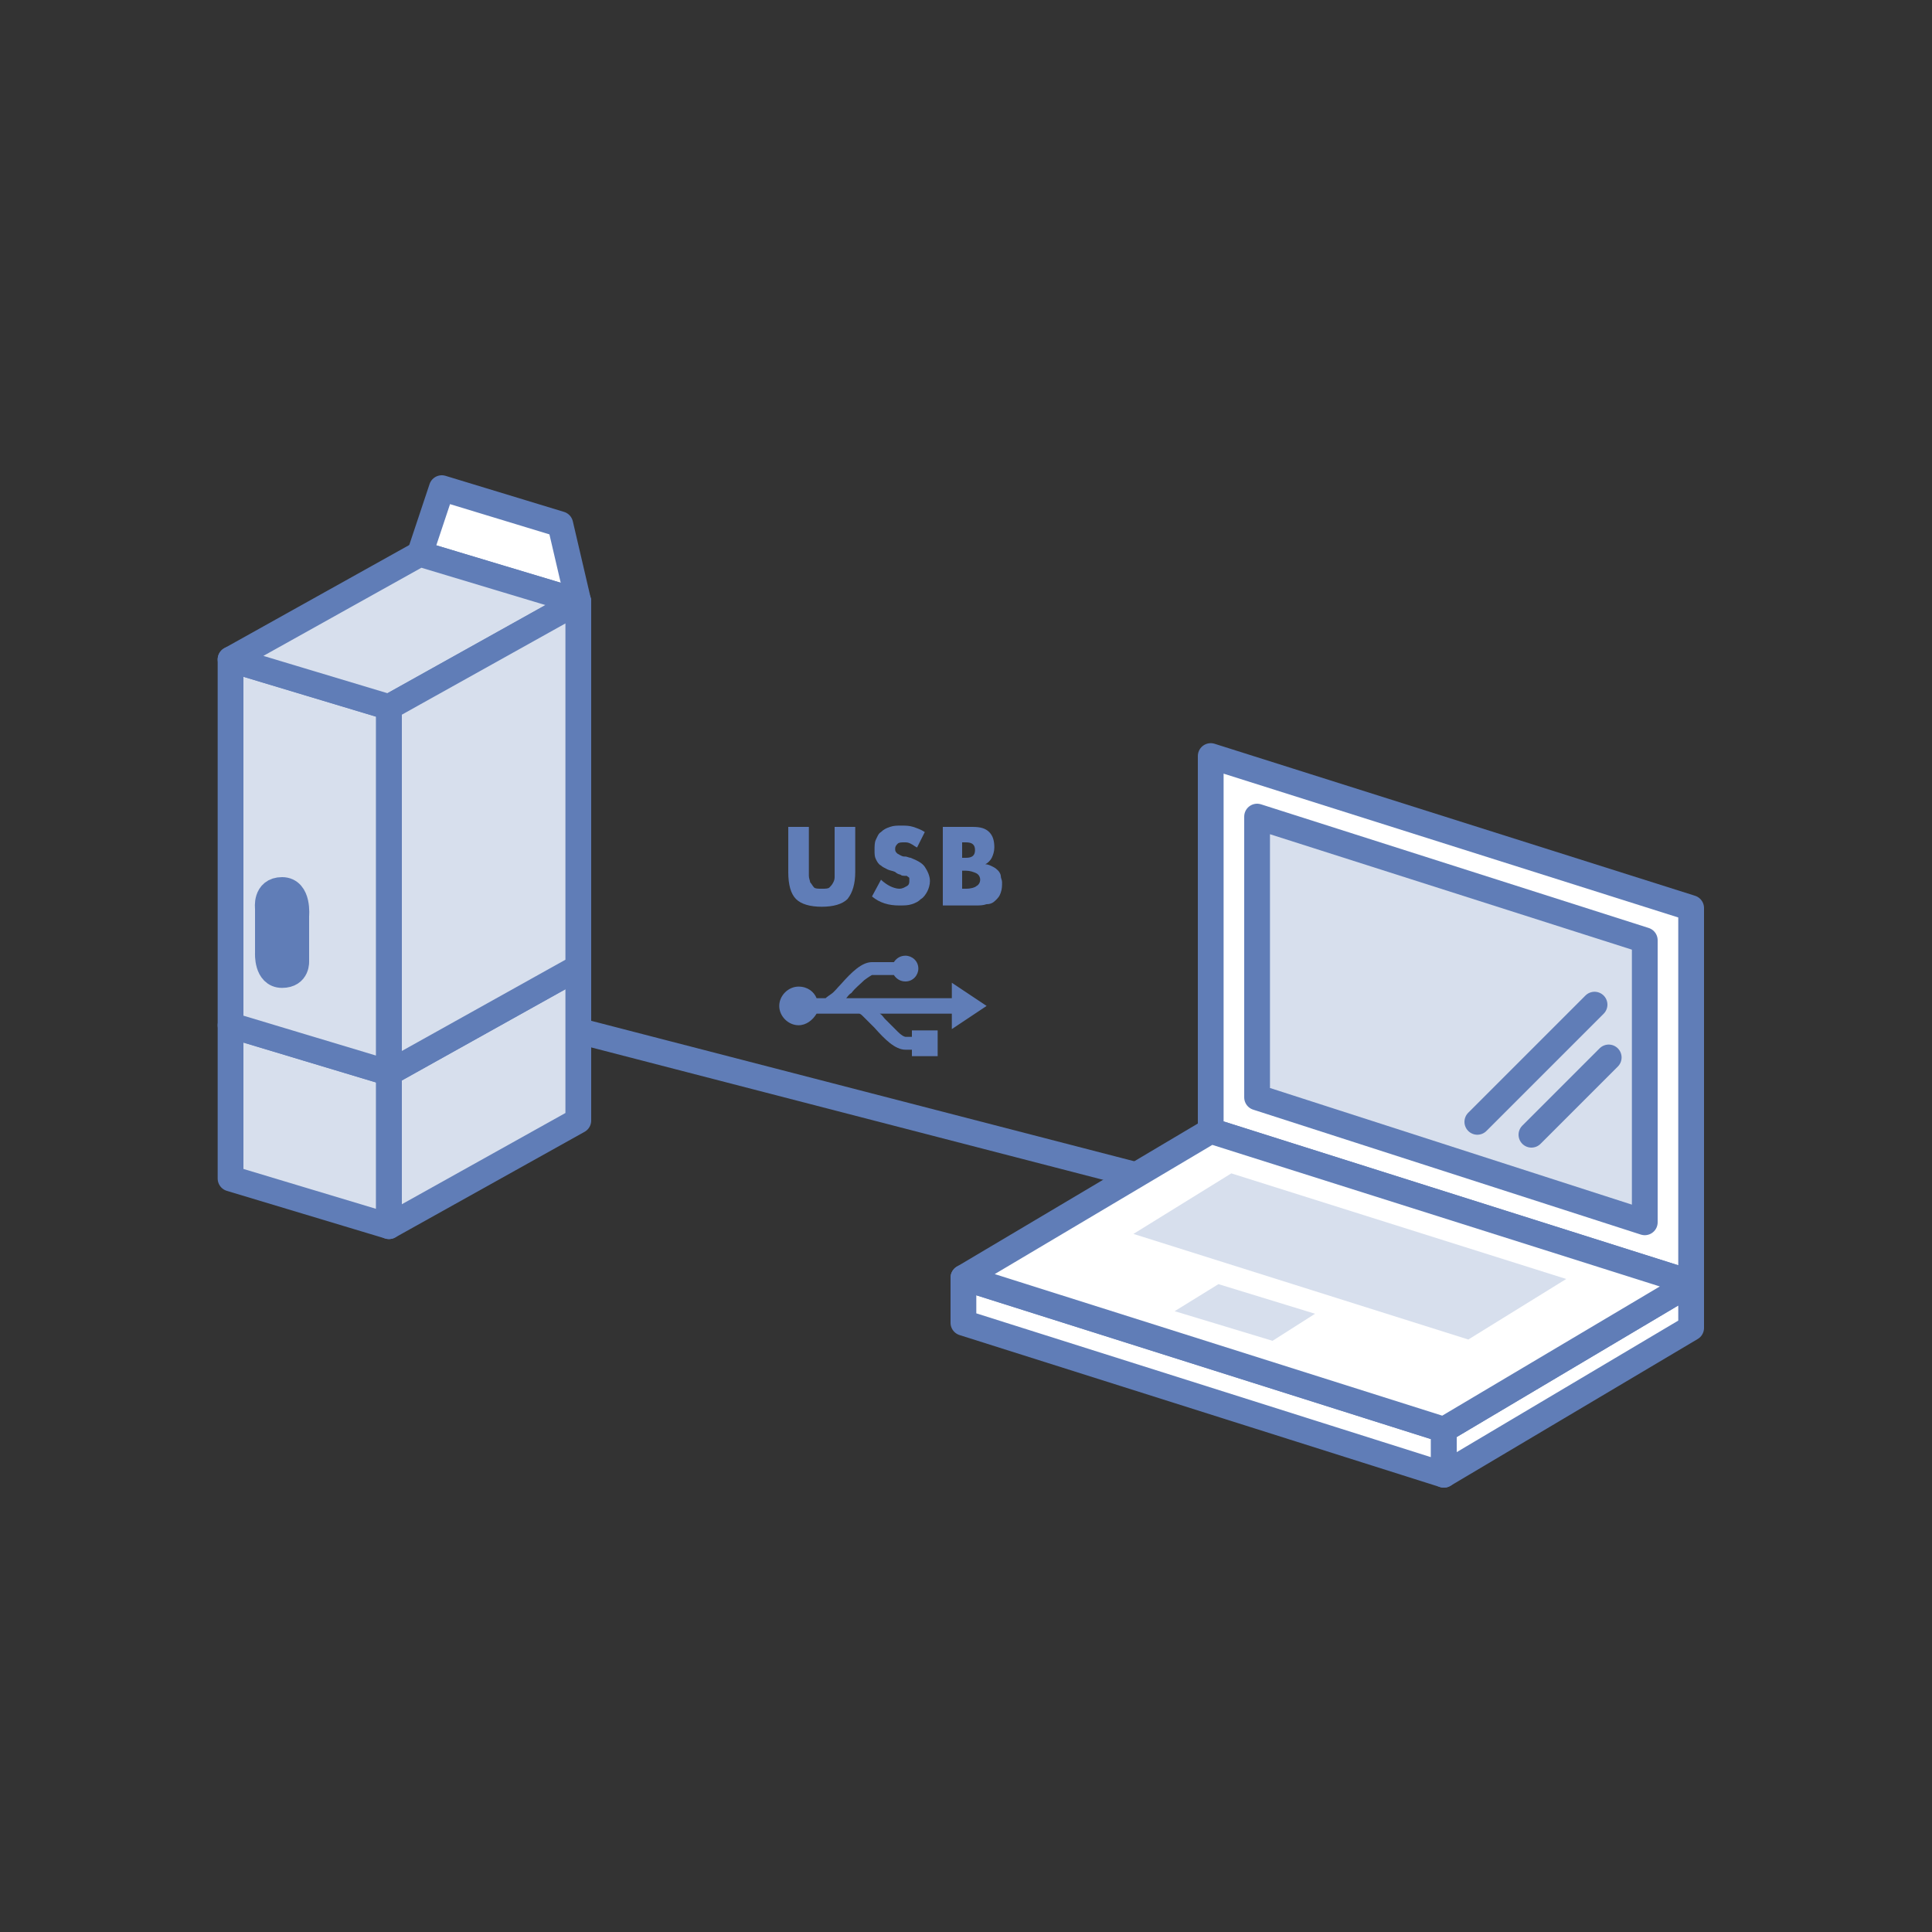
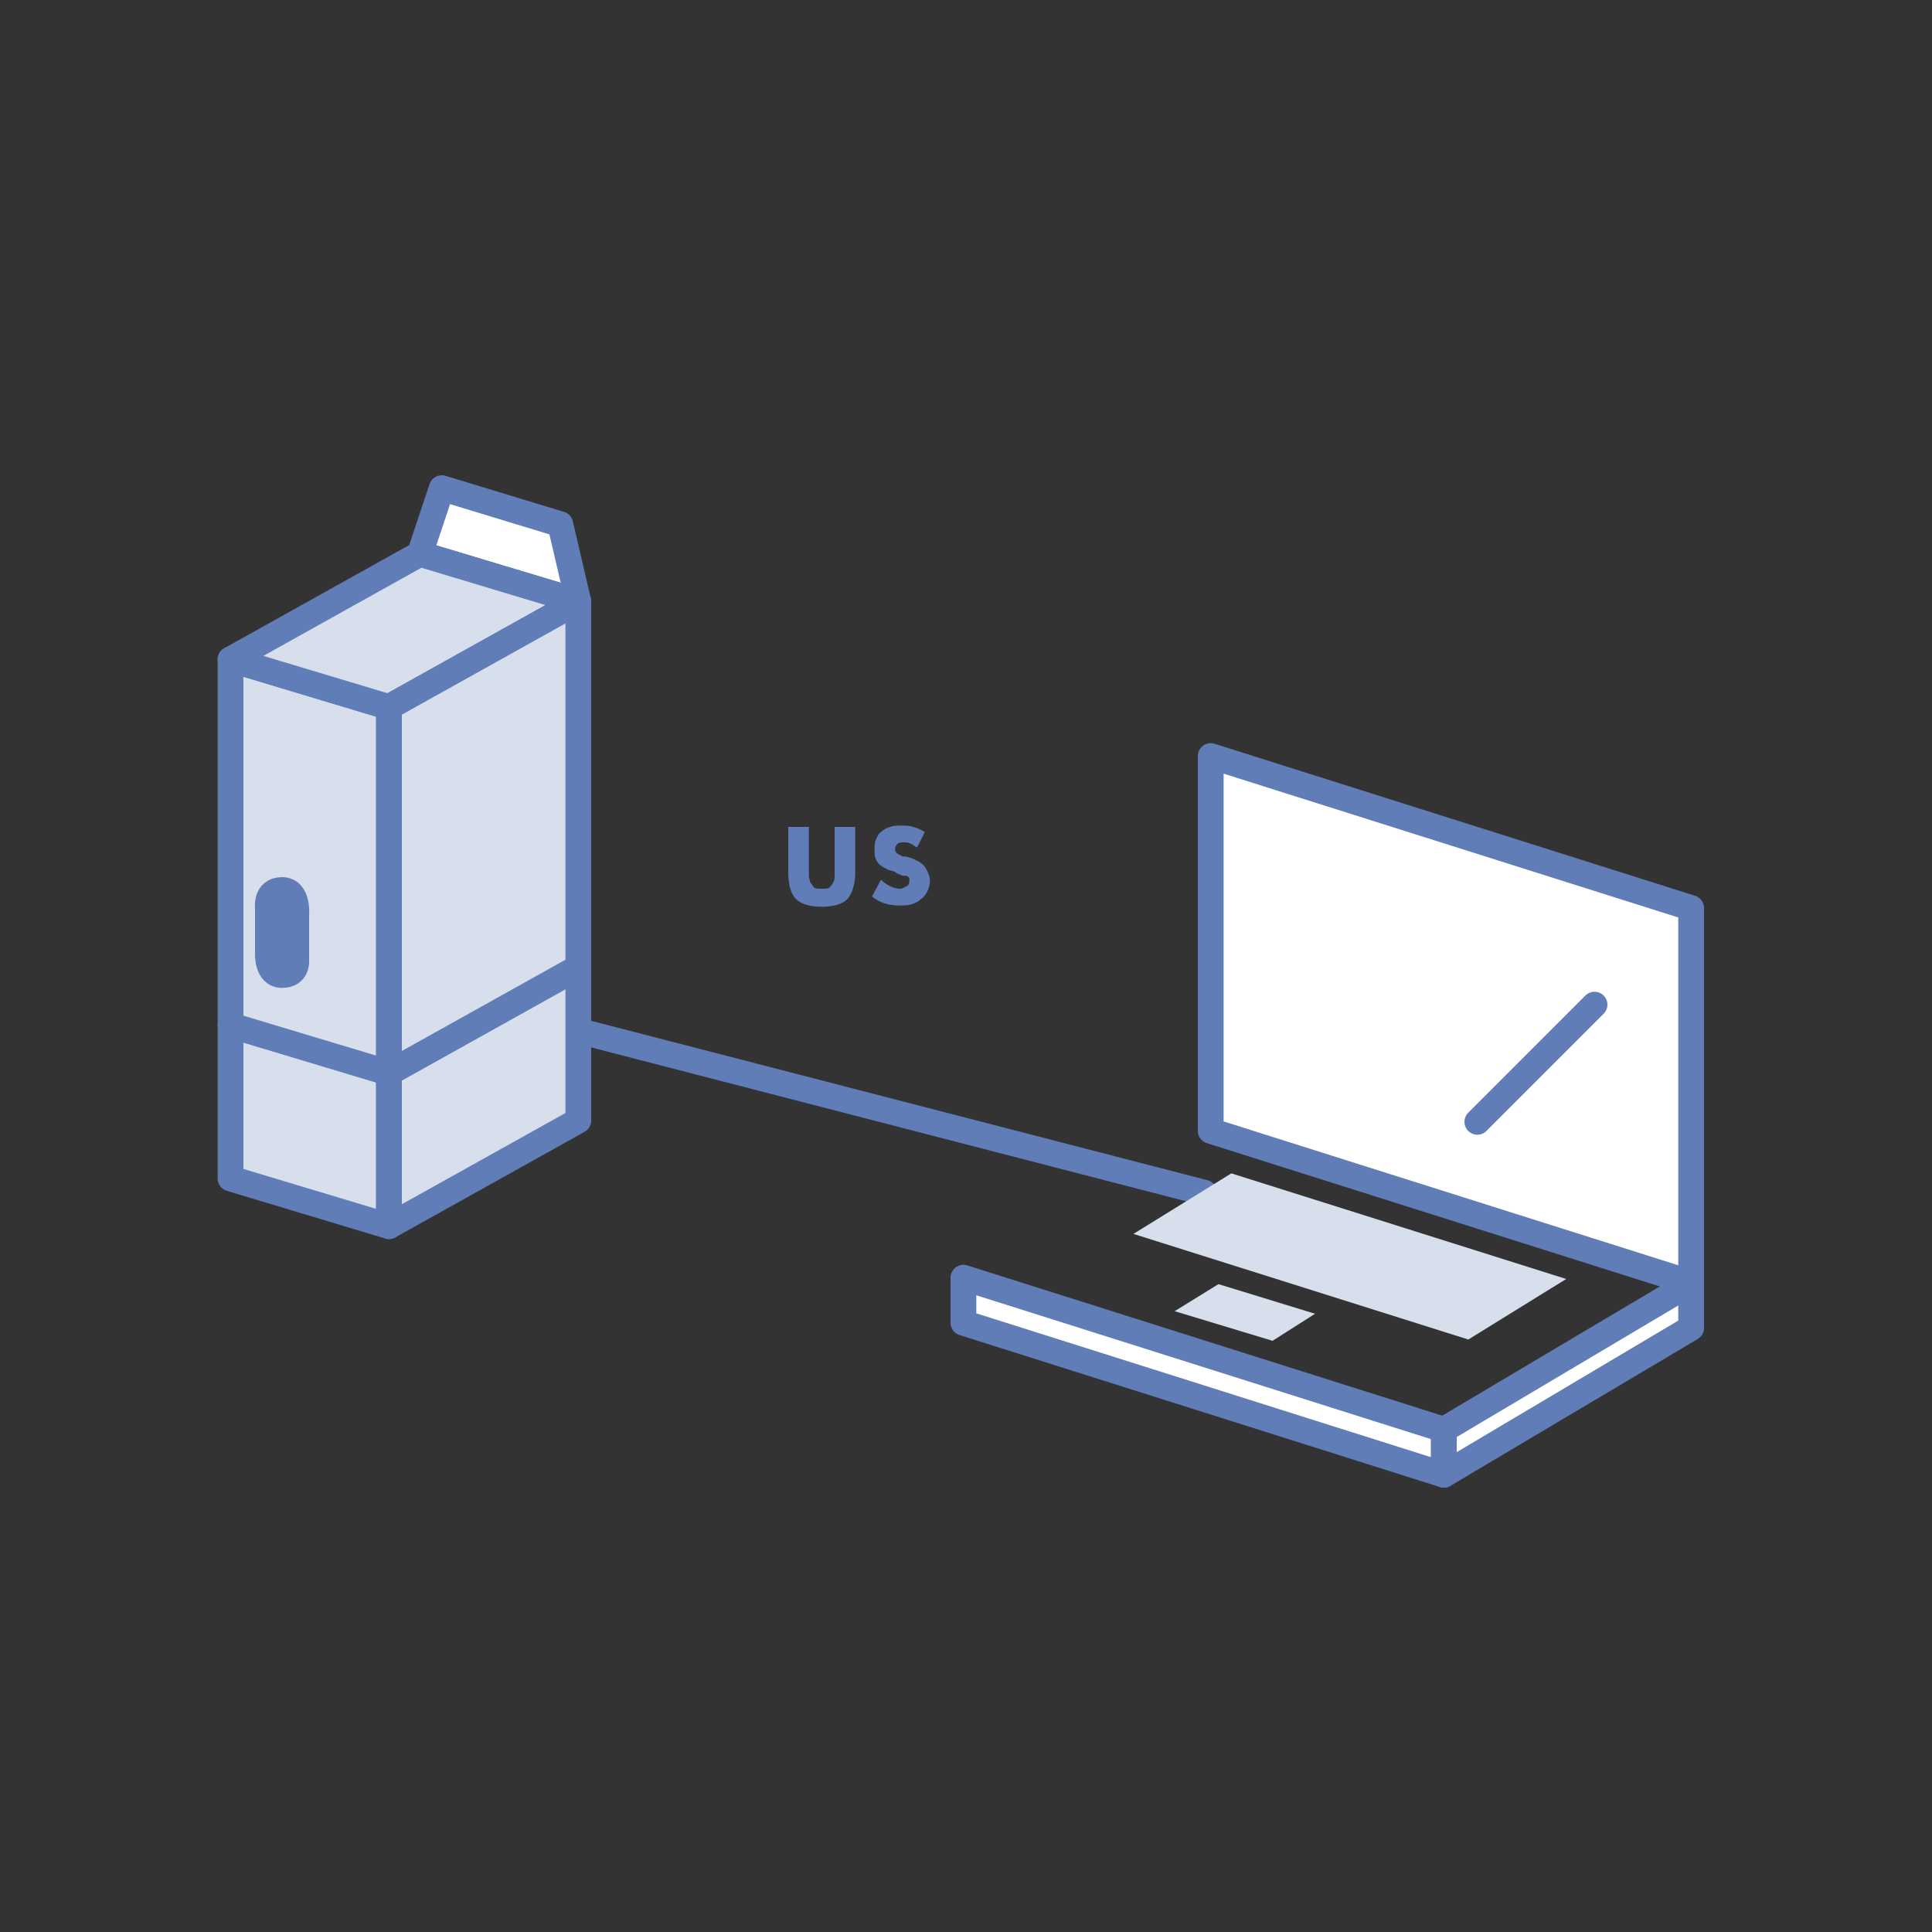
<svg xmlns="http://www.w3.org/2000/svg" version="1.1" id="レイヤー_1" x="0px" y="0px" width="150px" height="150px" viewBox="0 0 150 150" style="enable-background:new 0 0 150 150;" xml:space="preserve">
  <rect x="0" y="0" width="150" height="150" fill="#333333" stroke="none" />
  <style type="text/css">
	.st0{fill:#FFFFFF;stroke:#607DB7;stroke-width:2;stroke-linecap:round;stroke-linejoin:round;}
	.st1{fill:#D7DFED;stroke:#607DB7;stroke-width:2;stroke-linecap:round;stroke-linejoin:round;}
	.st2{fill:#D7DFED;}
	.st3{fill:#607DB7;stroke:#607DB7;stroke-width:2;stroke-linecap:round;stroke-linejoin:round;}
	.st4{enable-background:new    ;}
	.st5{fill:#607DB7;}
	.st6{fill:none;stroke:#607DB7;stroke-width:2;stroke-linecap:round;stroke-linejoin:round;}
</style>
  <line class="st0" x1="93.5" y1="92.6" x2="44.4" y2="79.9" />
  <g>
    <polygon class="st1" points="30.2,95.2 17.9,91.5 17.9,79.6 30.2,83.3  " />
    <polygon class="st1" points="44.9,87 30.2,95.2 30.2,83.3 44.9,75.1  " />
  </g>
  <polygon class="st0" points="112.1,114.5 74.8,102.7 74.8,99.2 112.1,111 " />
  <polygon class="st0" points="131.3,103.1 112.1,114.5 112.1,111 131.3,99.6 " />
  <polygon class="st0" points="94,87.8 131.3,99.6 131.3,70.5 94,58.7 " />
-   <polygon class="st1" points="97.6,85.2 127.7,94.9 127.7,73 97.6,63.4 " />
-   <polygon class="st0" points="131.3,99.6 112.1,111 74.8,99.2 94,87.8 " />
  <polygon class="st2" points="121.6,99.3 114,104 88,95.8 95.6,91.1 " />
  <polygon class="st2" points="102.1,102 98.8,104.1 91.2,101.8 94.6,99.7 " />
  <polygon class="st0" points="43.5,40.7 34.3,37.9 32.6,43 44.9,46.7 " />
  <g>
    <polygon class="st1" points="30.2,83.3 17.9,79.6 17.9,51.2 30.2,54.9  " />
    <polygon class="st1" points="30.2,54.9 17.9,51.2 32.6,43 44.9,46.7  " />
    <polygon class="st1" points="44.9,75.1 30.2,83.3 30.2,54.9 44.9,46.7  " />
  </g>
  <path class="st3" d="M23,74.6c0,0,0.1,1.1-1.1,1.1S20.8,74,20.8,74v-3.5c0,0-0.2-1.4,1.1-1.4s1.1,2,1.1,2V74.6z" />
  <g>
    <g class="st4">
      <path class="st5" d="M62.8,64.2v3.3c0,0.2,0,0.4,0,0.5c0,0.2,0.1,0.4,0.1,0.5c0.1,0.1,0.2,0.3,0.3,0.4c0.1,0.1,0.3,0.1,0.6,0.1    c0.3,0,0.5,0,0.6-0.1c0.1-0.1,0.2-0.2,0.3-0.4s0.1-0.3,0.1-0.5c0-0.2,0-0.4,0-0.5v-3.3h1.6v3.5c0,0.9-0.2,1.6-0.6,2.1    c-0.4,0.4-1.1,0.6-2,0.6c-0.9,0-1.6-0.2-2-0.6c-0.4-0.4-0.6-1.1-0.6-2.1v-3.5H62.8z" />
      <path class="st5" d="M71.2,65.8c-0.2-0.1-0.3-0.2-0.5-0.3c-0.2-0.1-0.3-0.1-0.5-0.1c-0.2,0-0.4,0-0.5,0.1s-0.2,0.2-0.2,0.4    c0,0.1,0,0.2,0.1,0.3c0.1,0.1,0.1,0.1,0.3,0.2s0.2,0.1,0.4,0.1c0.1,0,0.3,0.1,0.4,0.1c0.5,0.2,0.9,0.4,1.1,0.7s0.4,0.7,0.4,1.1    c0,0.3-0.1,0.6-0.2,0.8s-0.3,0.5-0.5,0.6c-0.2,0.2-0.4,0.3-0.7,0.4c-0.3,0.1-0.6,0.1-1,0.1c-0.8,0-1.5-0.2-2.1-0.7l0.7-1.3    c0.2,0.2,0.5,0.4,0.7,0.5c0.2,0.1,0.5,0.2,0.7,0.2c0.3,0,0.4-0.1,0.6-0.2s0.2-0.3,0.2-0.4c0-0.1,0-0.2,0-0.2    c0-0.1-0.1-0.1-0.2-0.2C70.1,68,70,68,69.9,67.9c-0.1,0-0.3-0.1-0.4-0.2c-0.2-0.1-0.4-0.1-0.6-0.2c-0.2-0.1-0.4-0.2-0.5-0.3    c-0.2-0.1-0.3-0.3-0.4-0.5c-0.1-0.2-0.1-0.4-0.1-0.7s0-0.6,0.1-0.8c0.1-0.2,0.2-0.5,0.4-0.6c0.2-0.2,0.4-0.3,0.7-0.4    c0.3-0.1,0.5-0.1,0.9-0.1c0.3,0,0.6,0,0.9,0.1c0.3,0.1,0.6,0.2,0.9,0.4L71.2,65.8z" />
-       <path class="st5" d="M73.2,64.2h2.3c0.6,0,1,0.1,1.3,0.4s0.4,0.7,0.4,1.2c0,0.3-0.1,0.6-0.2,0.8c-0.1,0.2-0.3,0.4-0.5,0.5    c0.2,0,0.4,0.1,0.6,0.2c0.2,0.1,0.3,0.2,0.4,0.3s0.2,0.3,0.2,0.4c0,0.2,0.1,0.3,0.1,0.5c0,0.3,0,0.5-0.1,0.8s-0.2,0.4-0.4,0.6    s-0.4,0.3-0.7,0.3c-0.3,0.1-0.5,0.1-0.9,0.1h-2.5V64.2z M74.7,66.6H75c0.5,0,0.7-0.2,0.7-0.6s-0.2-0.6-0.7-0.6h-0.3V66.6z     M74.7,69h0.3c0.4,0,0.7-0.1,0.8-0.2c0.2-0.1,0.3-0.3,0.3-0.5c0-0.2-0.1-0.4-0.3-0.5c-0.2-0.1-0.5-0.2-0.8-0.2h-0.3V69z" />
    </g>
  </g>
  <line class="st6" x1="123.8" y1="78" x2="114.7" y2="87.1" />
-   <line class="st6" x1="124.9" y1="82.1" x2="118.9" y2="88.1" />
-   <path class="st5" d="M76.6,78.1l-2.7-1.8v1.2h-8.2c0.1-0.1,0.2-0.3,0.4-0.4c0.3-0.4,0.7-0.7,1-1c0.4-0.3,0.6-0.4,0.6-0.4h1.7  c0.2,0.3,0.5,0.5,0.9,0.5c0.6,0,1-0.5,1-1c0-0.6-0.5-1-1-1c-0.4,0-0.7,0.2-0.9,0.5h-1.7c-0.8,0-1.6,0.8-2.4,1.7  c-0.3,0.3-0.5,0.6-0.8,0.8c-0.3,0.2-0.4,0.3-0.4,0.3h-0.7c-0.2-0.5-0.7-0.9-1.4-0.9c-0.8,0-1.5,0.7-1.5,1.5c0,0.8,0.7,1.5,1.5,1.5  c0.6,0,1.1-0.4,1.4-0.9h3.3c0.1,0,0.2,0.1,0.4,0.3c0.2,0.2,0.5,0.5,0.8,0.8c0.8,0.9,1.6,1.7,2.4,1.7h0.5v0.5h2v-2h-2v0.5h-0.5  c0,0-0.2,0-0.6-0.4c-0.3-0.3-0.7-0.7-1-1c-0.1-0.1-0.2-0.3-0.4-0.4h5.6v1.2L76.6,78.1z" />
</svg>